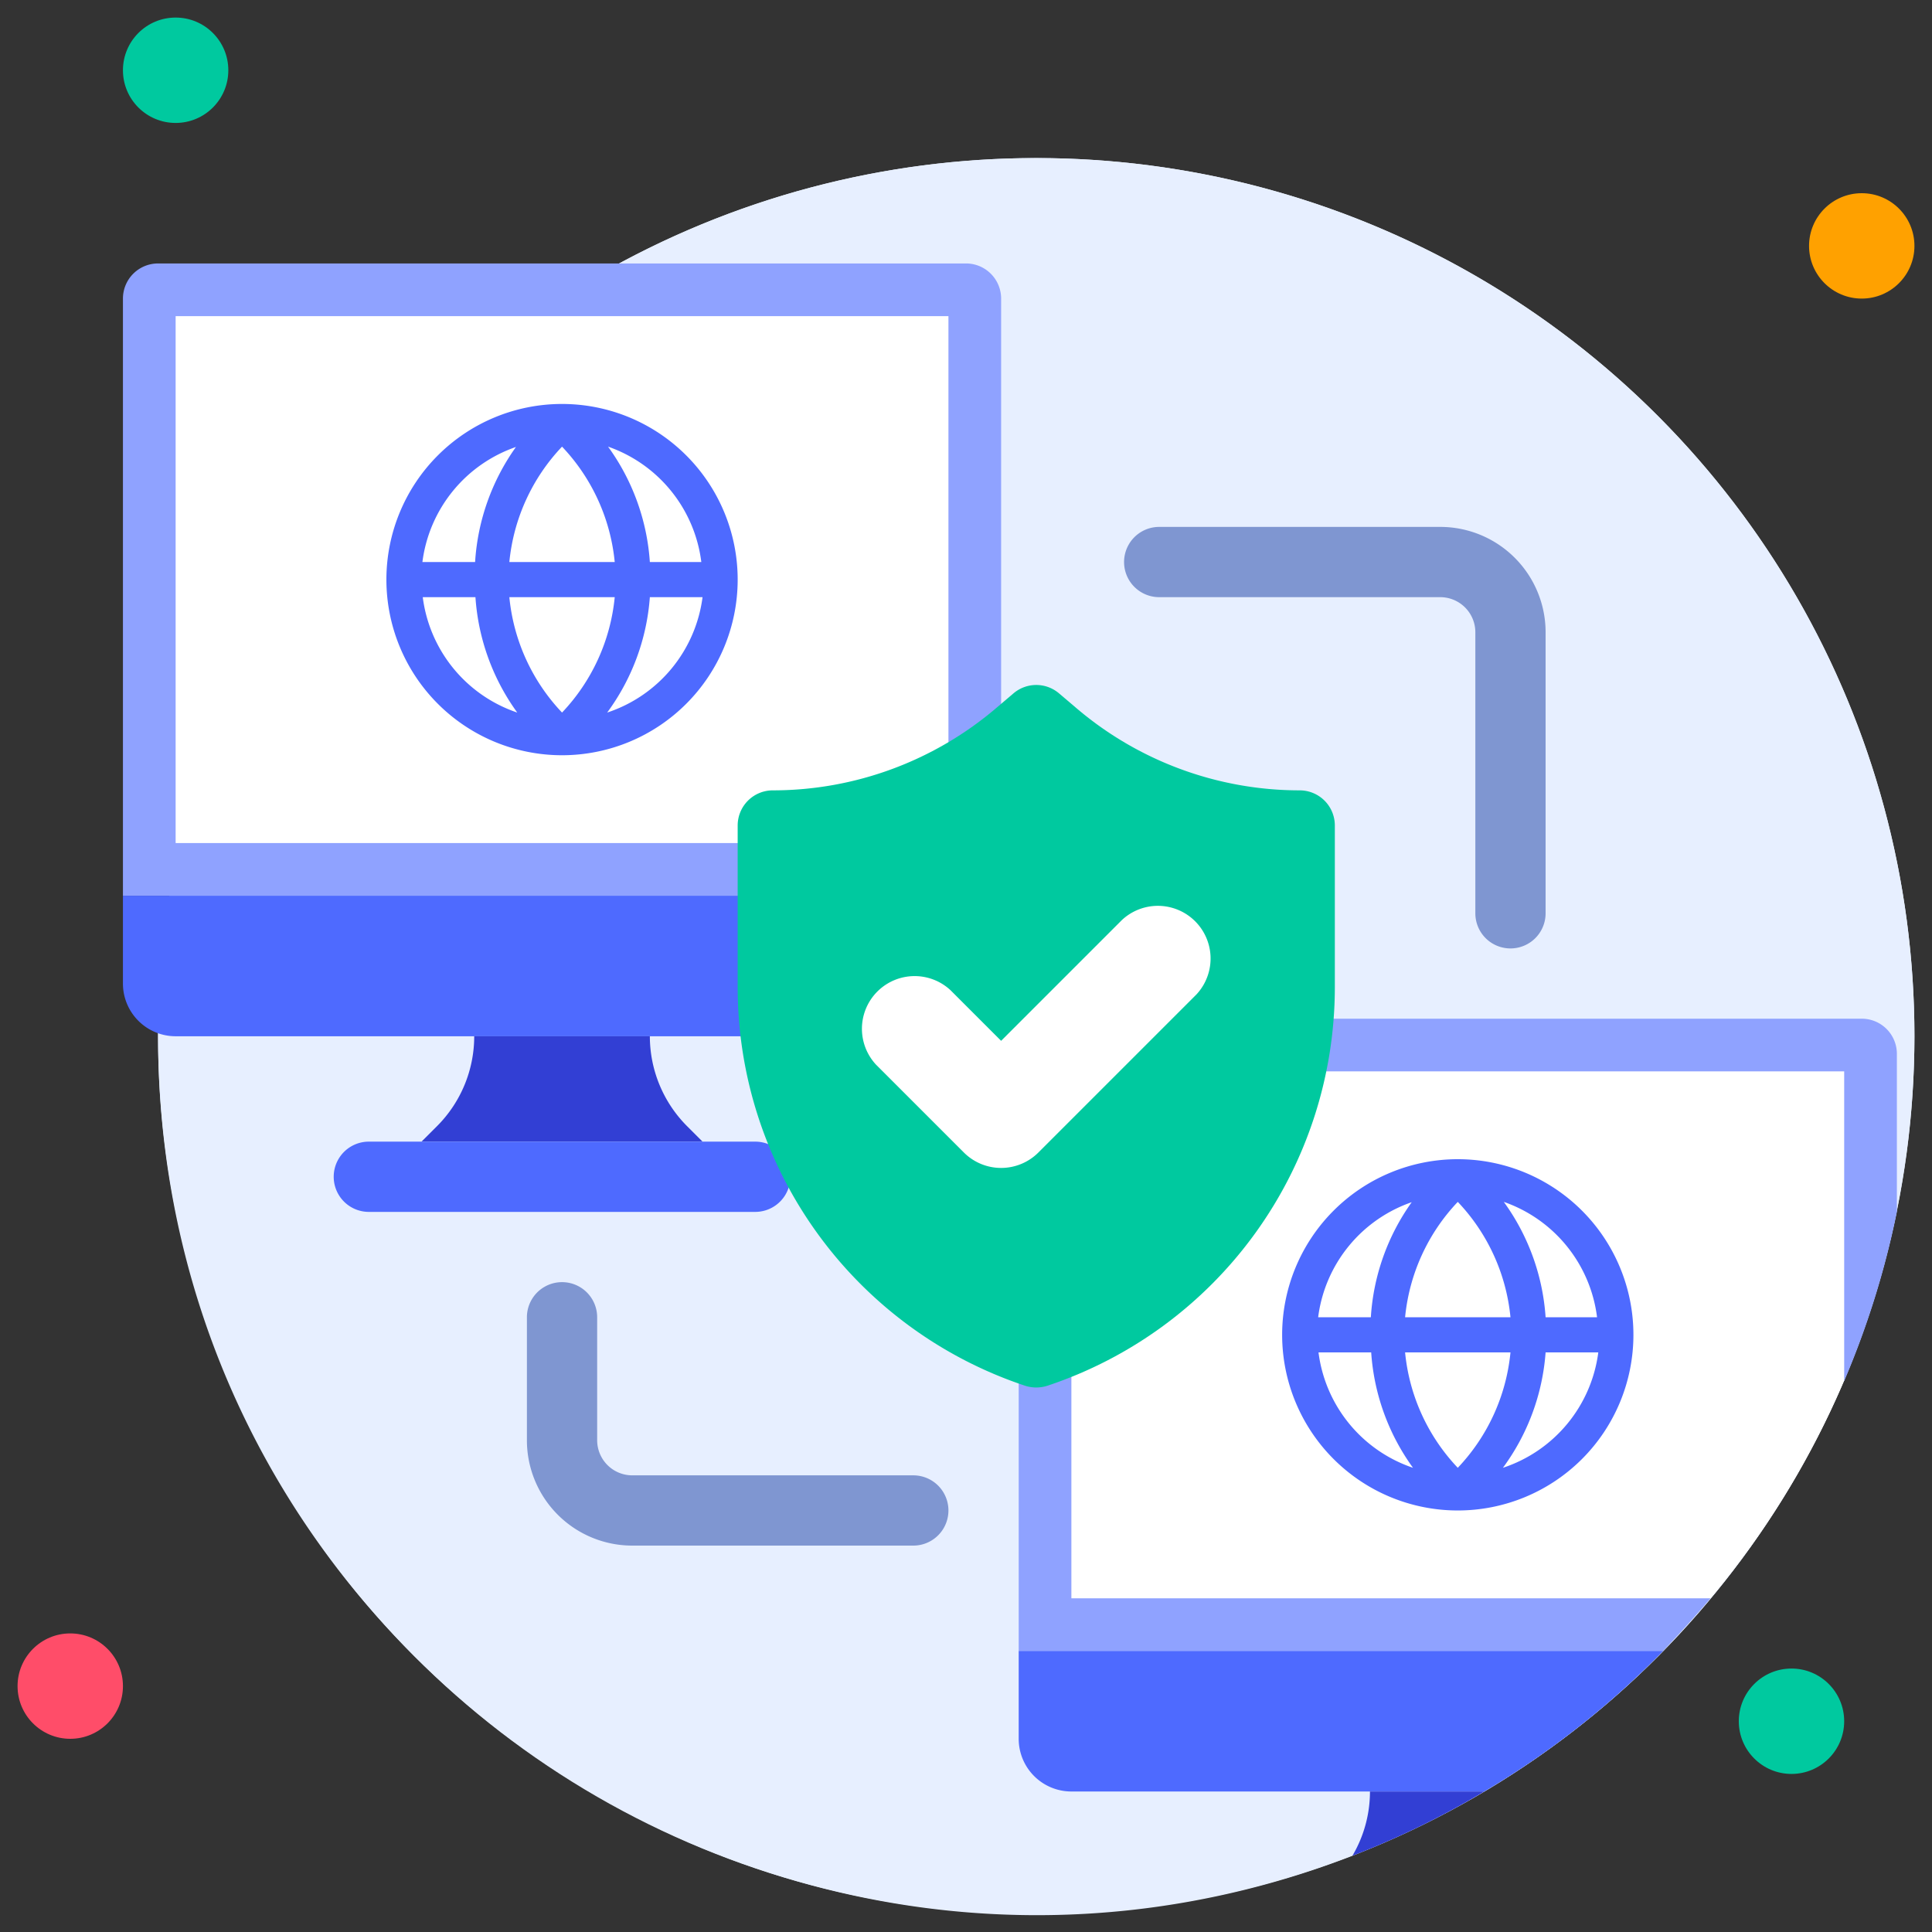
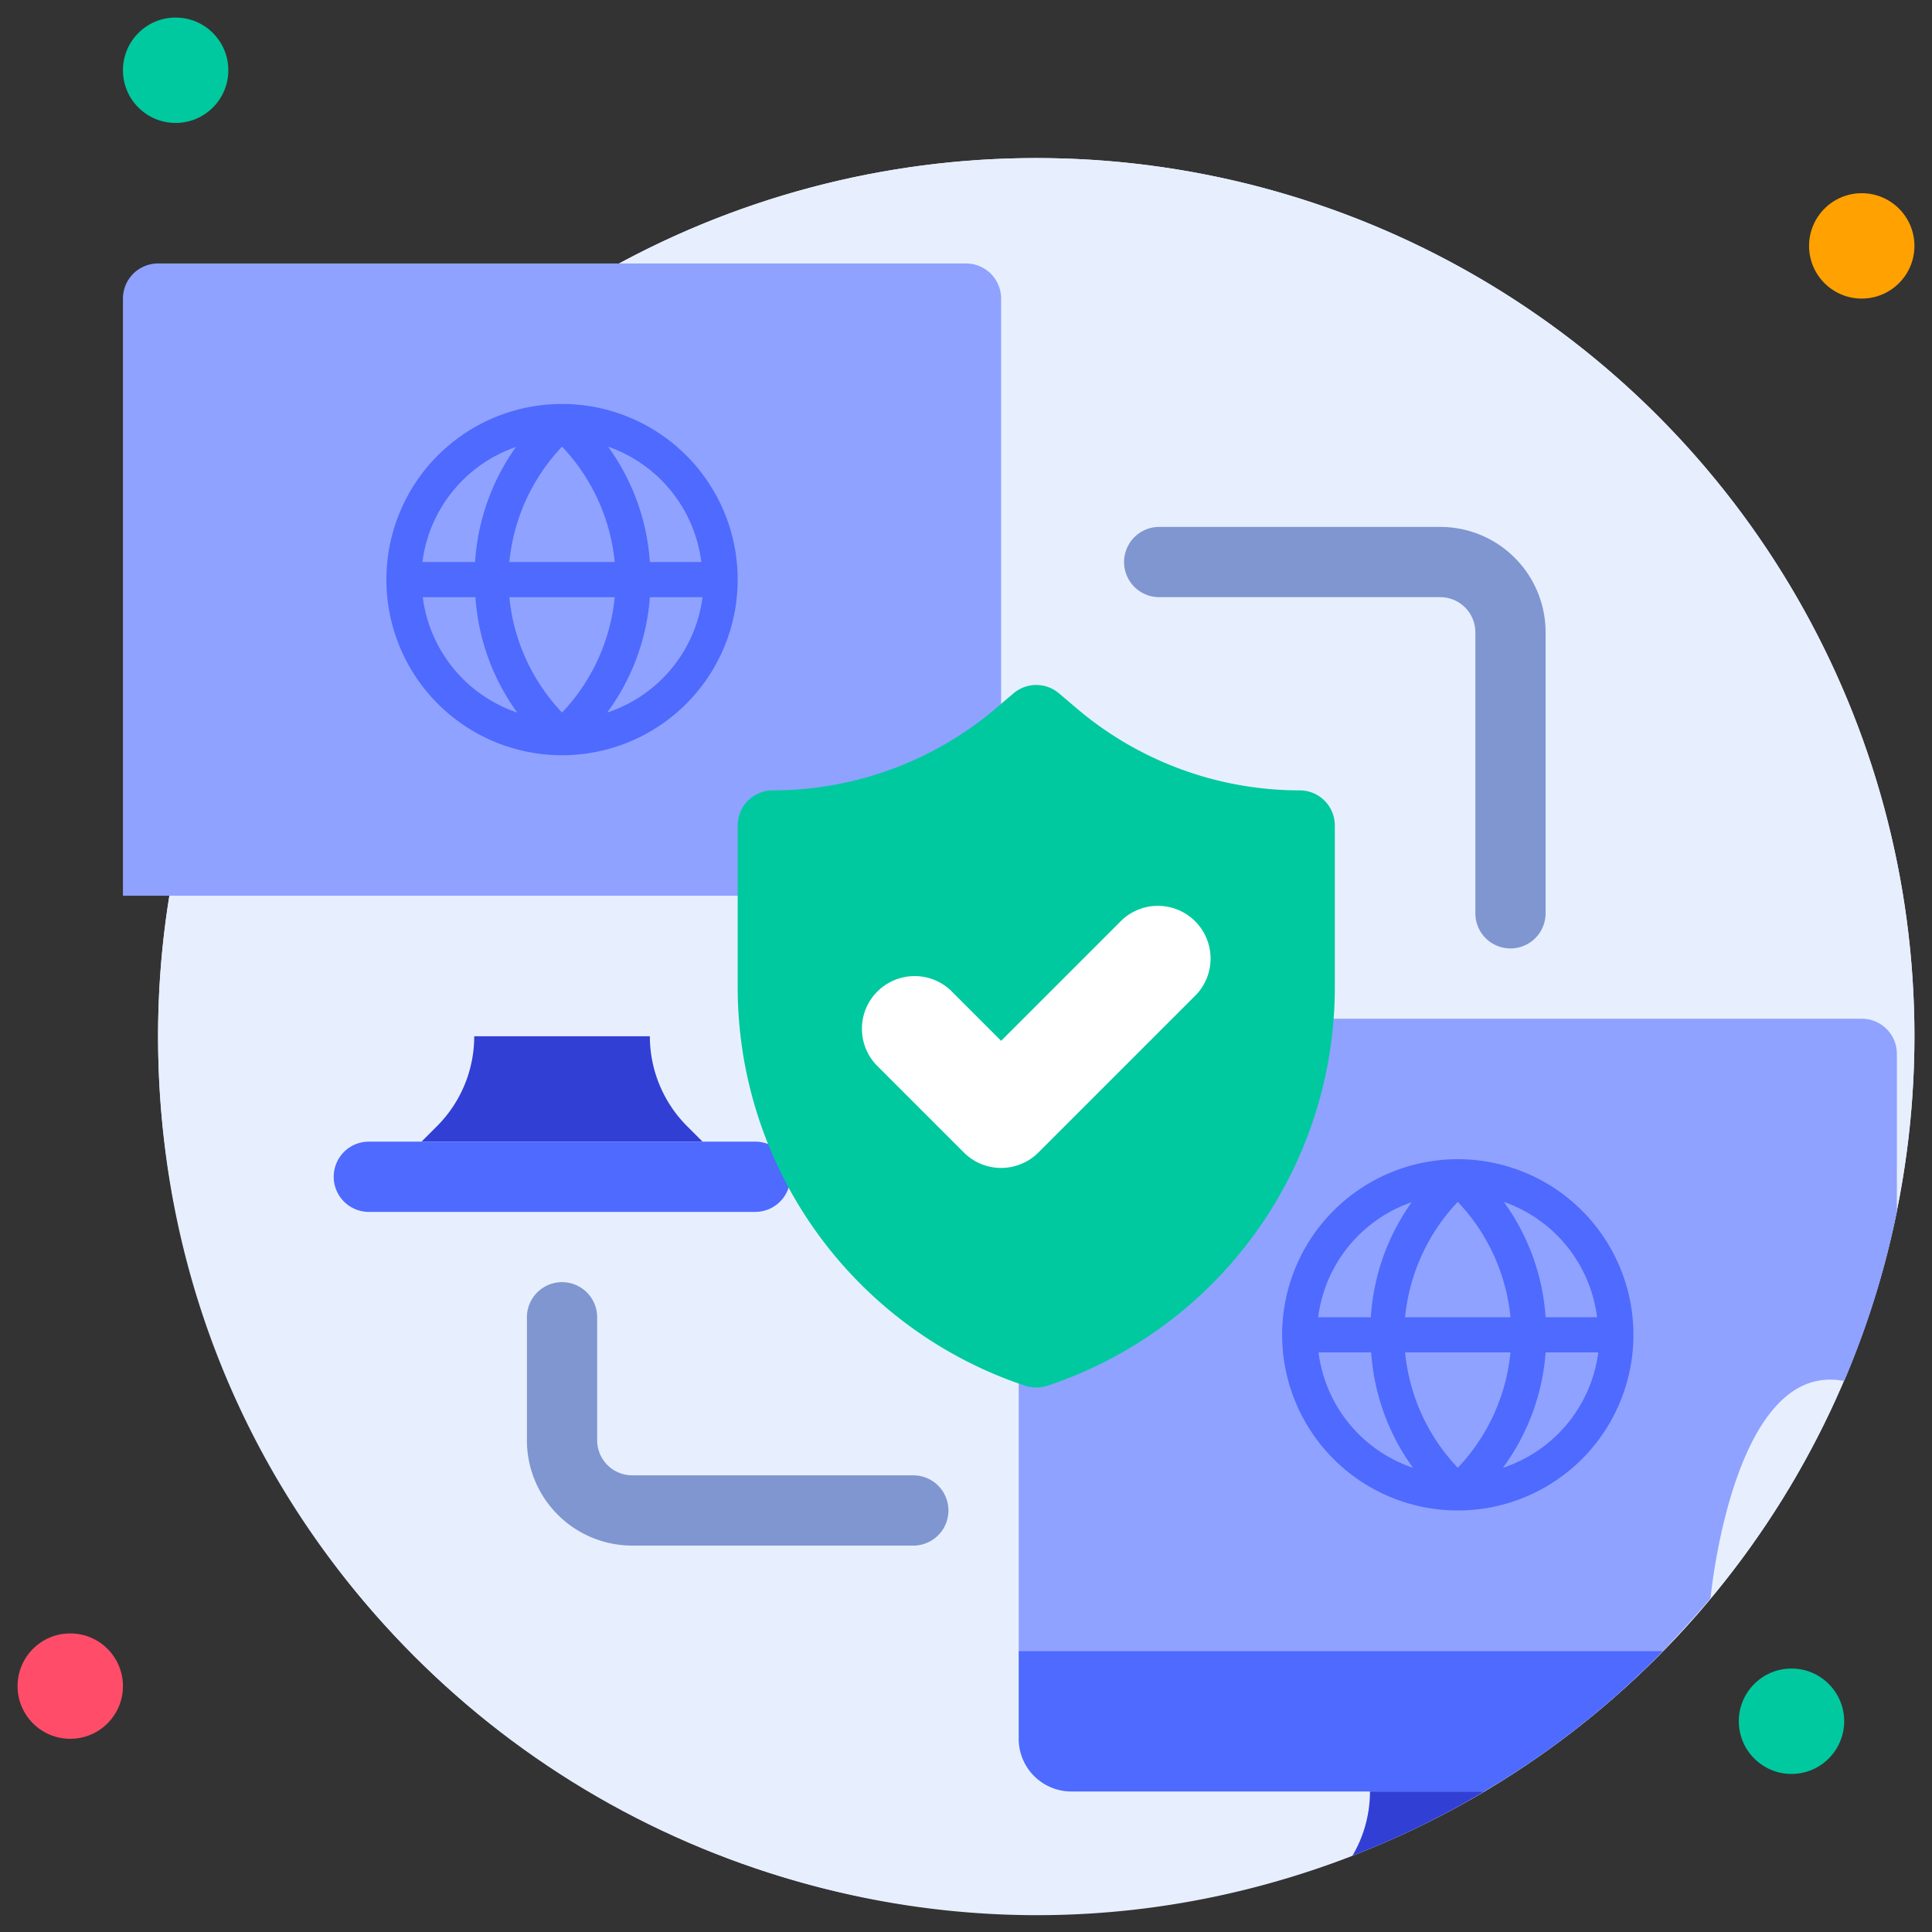
<svg xmlns="http://www.w3.org/2000/svg" height="512" viewBox="0 0 110 110" width="512">
  <rect x="0" y="0" width="110" height="110" fill="#333333" stroke="none" />
  <g id="_17._Computer_Network" data-name="17. Computer Network">
    <circle cx="59" cy="59" fill="#e7efff" r="50" />
    <path d="m109 59a50.08 50.08 0 0 1 -32 46.66c-32.43 12.55-68-11.34-68-46.66a50 50 0 0 1 100 0z" fill="#e7efff" />
    <path d="m52 88h-16a6 6 0 0 1 -6-6v-7a2 2 0 0 1 4 0v7a2 2 0 0 0 2 2h16a2 2 0 0 1 0 4z" fill="#7f96d1" />
    <circle cx="10" cy="4" fill="#00c99f" r="3" />
    <circle cx="106" cy="14" fill="#ffa100" r="3" />
    <circle cx="102" cy="98" fill="#00c99f" r="3" />
    <circle cx="4" cy="96" fill="#ff4d69" r="3" />
    <path d="m9 15h46a2 2 0 0 1 2 2v34a0 0 0 0 1 0 0h-50a0 0 0 0 1 0 0v-34a2 2 0 0 1 2-2z" fill="#8fa2ff" />
-     <path d="m7 51h50a0 0 0 0 1 0 0v5a3 3 0 0 1 -3 3h-44a3 3 0 0 1 -3-3v-5a0 0 0 0 1 0 0z" fill="#4e6aff" />
-     <path d="m10 18h44v30h-44z" fill="#fff" />
    <path d="m40 65h-16l.88-.88a7.24 7.24 0 0 0 2.12-5.12h10a7.25 7.25 0 0 0 2.12 5.12z" fill="#323fd4" />
    <path d="m43 69h-22a2 2 0 0 1 0-4h22a2 2 0 0 1 0 4z" fill="#4e6aff" />
    <path d="m108 60v9a49.65 49.65 0 0 1 -3 9.63c-6.34-1.24-7.61 12.37-7.61 12.37-.85 1-1.76 2-2.7 3h-36.69v-34a2 2 0 0 1 2-2h46a2 2 0 0 1 2 2z" fill="#8fa2ff" />
    <path d="m94.69 94a49.37 49.37 0 0 1 -10.18 8h-23.51a3 3 0 0 1 -3-3v-5z" fill="#4e6aff" />
-     <path d="m105 61v17.6a49.34 49.34 0 0 1 -7.61 12.4h-36.39v-30z" fill="#fff" />
    <path d="m84.51 102a49.2 49.2 0 0 1 -7.51 3.66 7.19 7.19 0 0 0 1-3.66z" fill="#323fd4" />
    <path d="m76 47v9.19a23.92 23.92 0 0 1 -16.37 22.71 2.08 2.08 0 0 1 -1.26 0 23.92 23.92 0 0 1 -16.37-22.71v-9.19a2 2 0 0 1 2-2 19.61 19.61 0 0 0 12.77-4.73l.93-.79a2 2 0 0 1 2.6 0l.93.79a19.61 19.61 0 0 0 12.77 4.73 2 2 0 0 1 2 2z" fill="#00c99f" />
    <path d="m54.88 65.62-5-5a3 3 0 0 1 4.24-4.24l2.88 2.88 6.88-6.88a3 3 0 0 1 4.24 4.24l-9 9a3 3 0 0 1 -4.24 0z" fill="#fff" />
    <path d="m86 54a2 2 0 0 1 -2-2v-16a2 2 0 0 0 -2-2h-16a2 2 0 0 1 0-4h16a6 6 0 0 1 6 6v16a2 2 0 0 1 -2 2z" fill="#7f96d1" />
    <g fill="#4e6aff">
      <path d="m32 23a10 10 0 1 0 10 10 10 10 0 0 0 -10-10zm7.93 9h-2.93a12.62 12.62 0 0 0 -2.38-6.57 8 8 0 0 1 5.31 6.57zm-10.93 2h6a11.09 11.09 0 0 1 -3 6.57 11.09 11.09 0 0 1 -3-6.57zm0-2a11.09 11.09 0 0 1 3-6.57 11.09 11.09 0 0 1 3 6.57zm.39-6.57a12.62 12.62 0 0 0 -2.34 6.57h-3a8 8 0 0 1 5.38-6.57zm-5.32 8.57h3a12.62 12.62 0 0 0 2.38 6.57 8 8 0 0 1 -5.38-6.57zm10.5 6.57a12.62 12.62 0 0 0 2.43-6.57h3a8 8 0 0 1 -5.43 6.57z" />
      <path d="m83 66a10 10 0 1 0 10 10 10 10 0 0 0 -10-10zm7.93 9h-2.93a12.62 12.62 0 0 0 -2.38-6.57 8 8 0 0 1 5.31 6.57zm-10.93 2h6a11.09 11.09 0 0 1 -3 6.57 11.09 11.09 0 0 1 -3-6.57zm0-2a11.09 11.09 0 0 1 3-6.57 11.09 11.09 0 0 1 3 6.57zm.39-6.57a12.62 12.62 0 0 0 -2.34 6.57h-3a8 8 0 0 1 5.38-6.57zm-5.32 8.57h3a12.62 12.62 0 0 0 2.38 6.57 8 8 0 0 1 -5.38-6.57zm10.5 6.57a12.62 12.62 0 0 0 2.43-6.57h3a8 8 0 0 1 -5.43 6.57z" />
    </g>
  </g>
</svg>